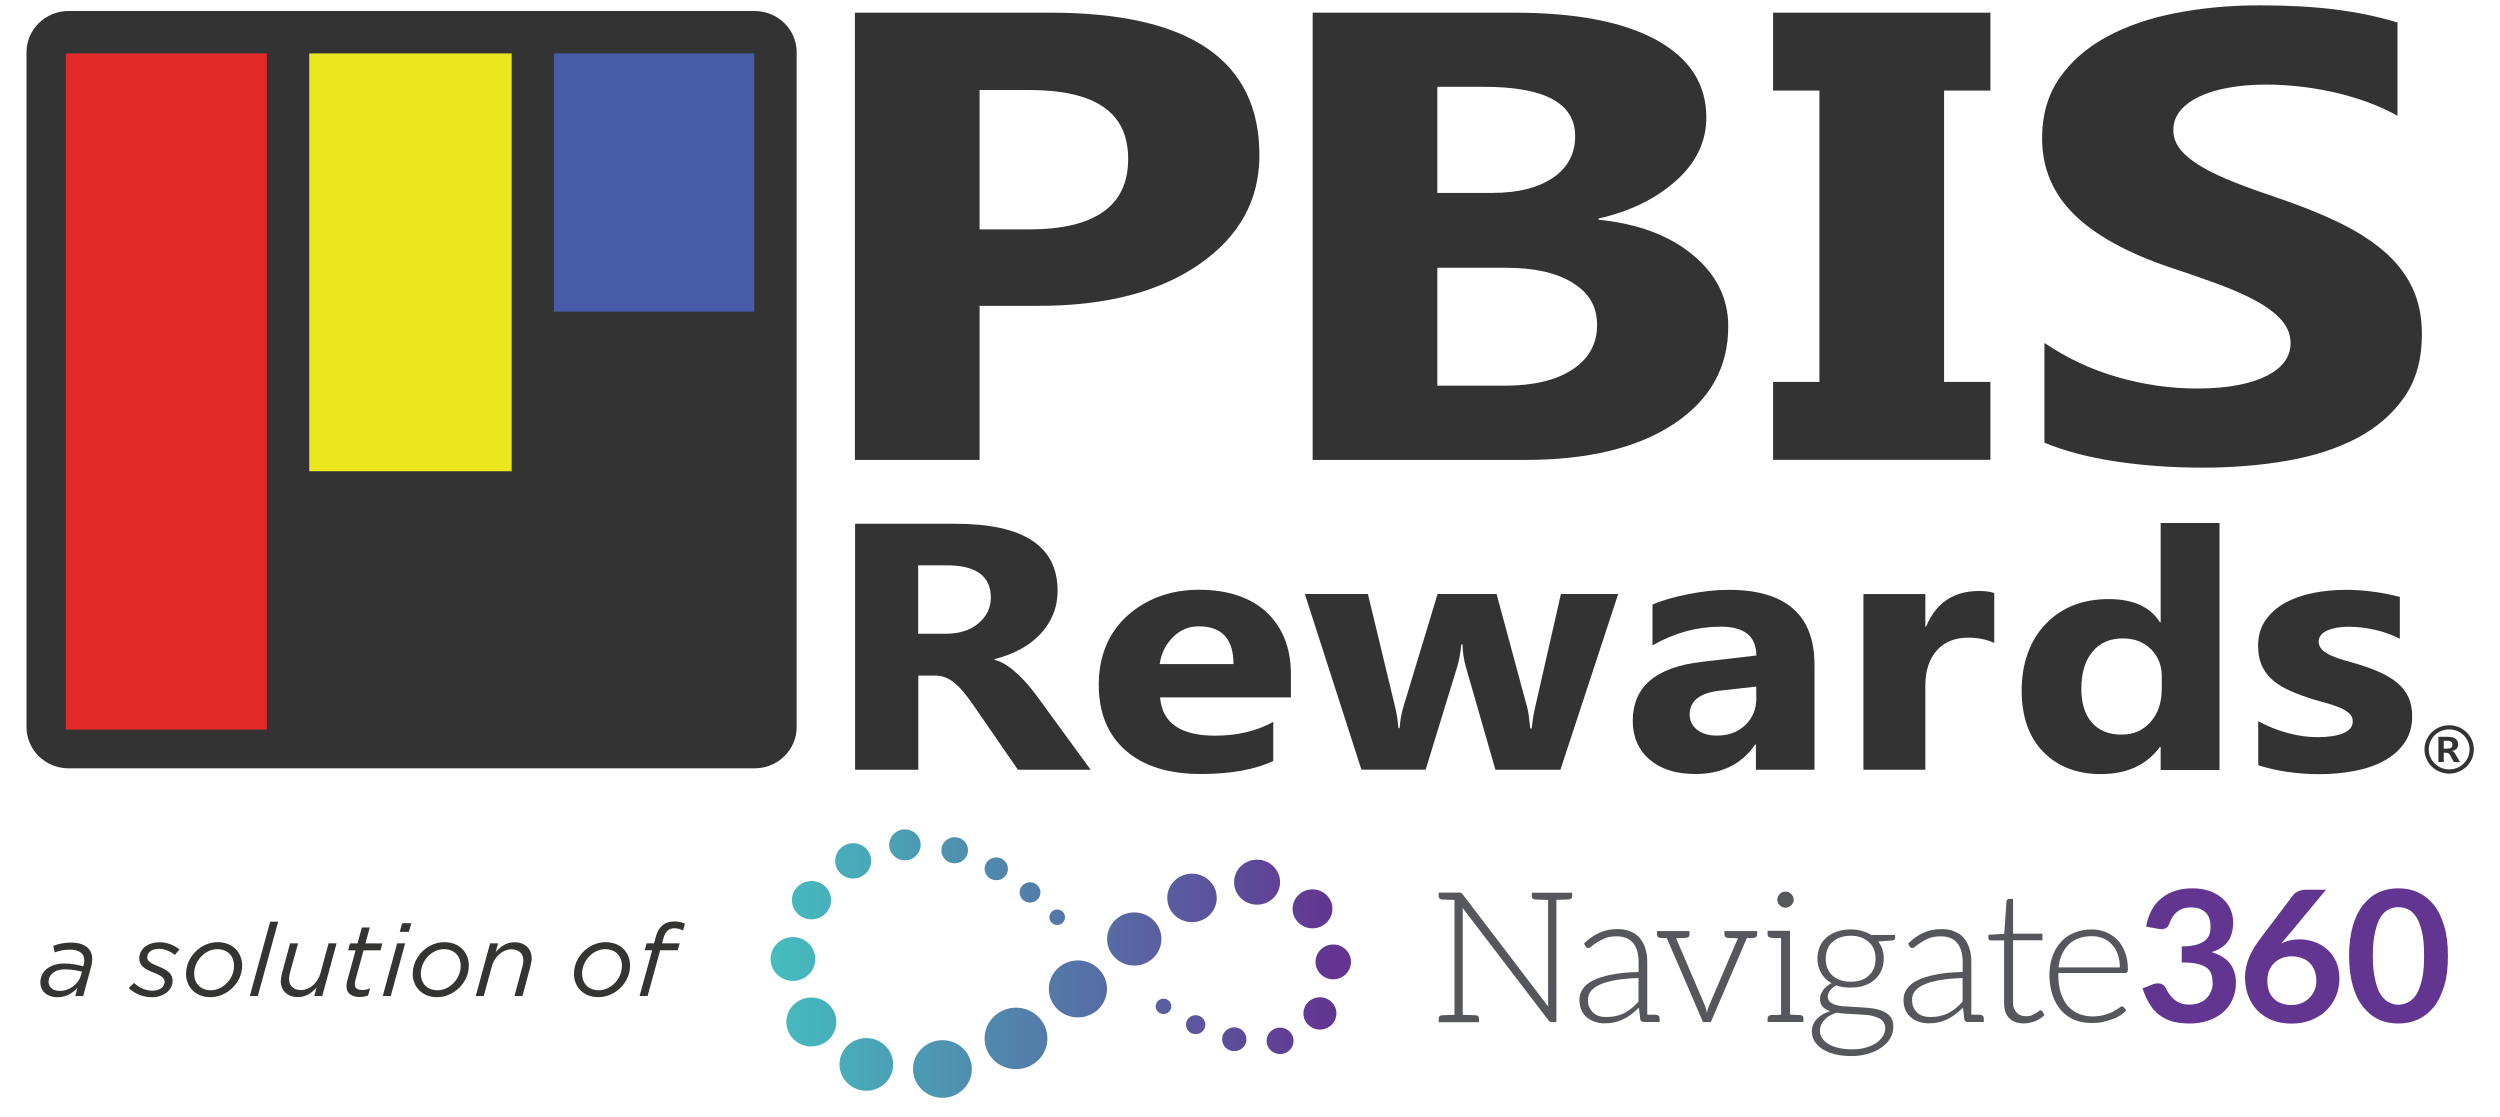
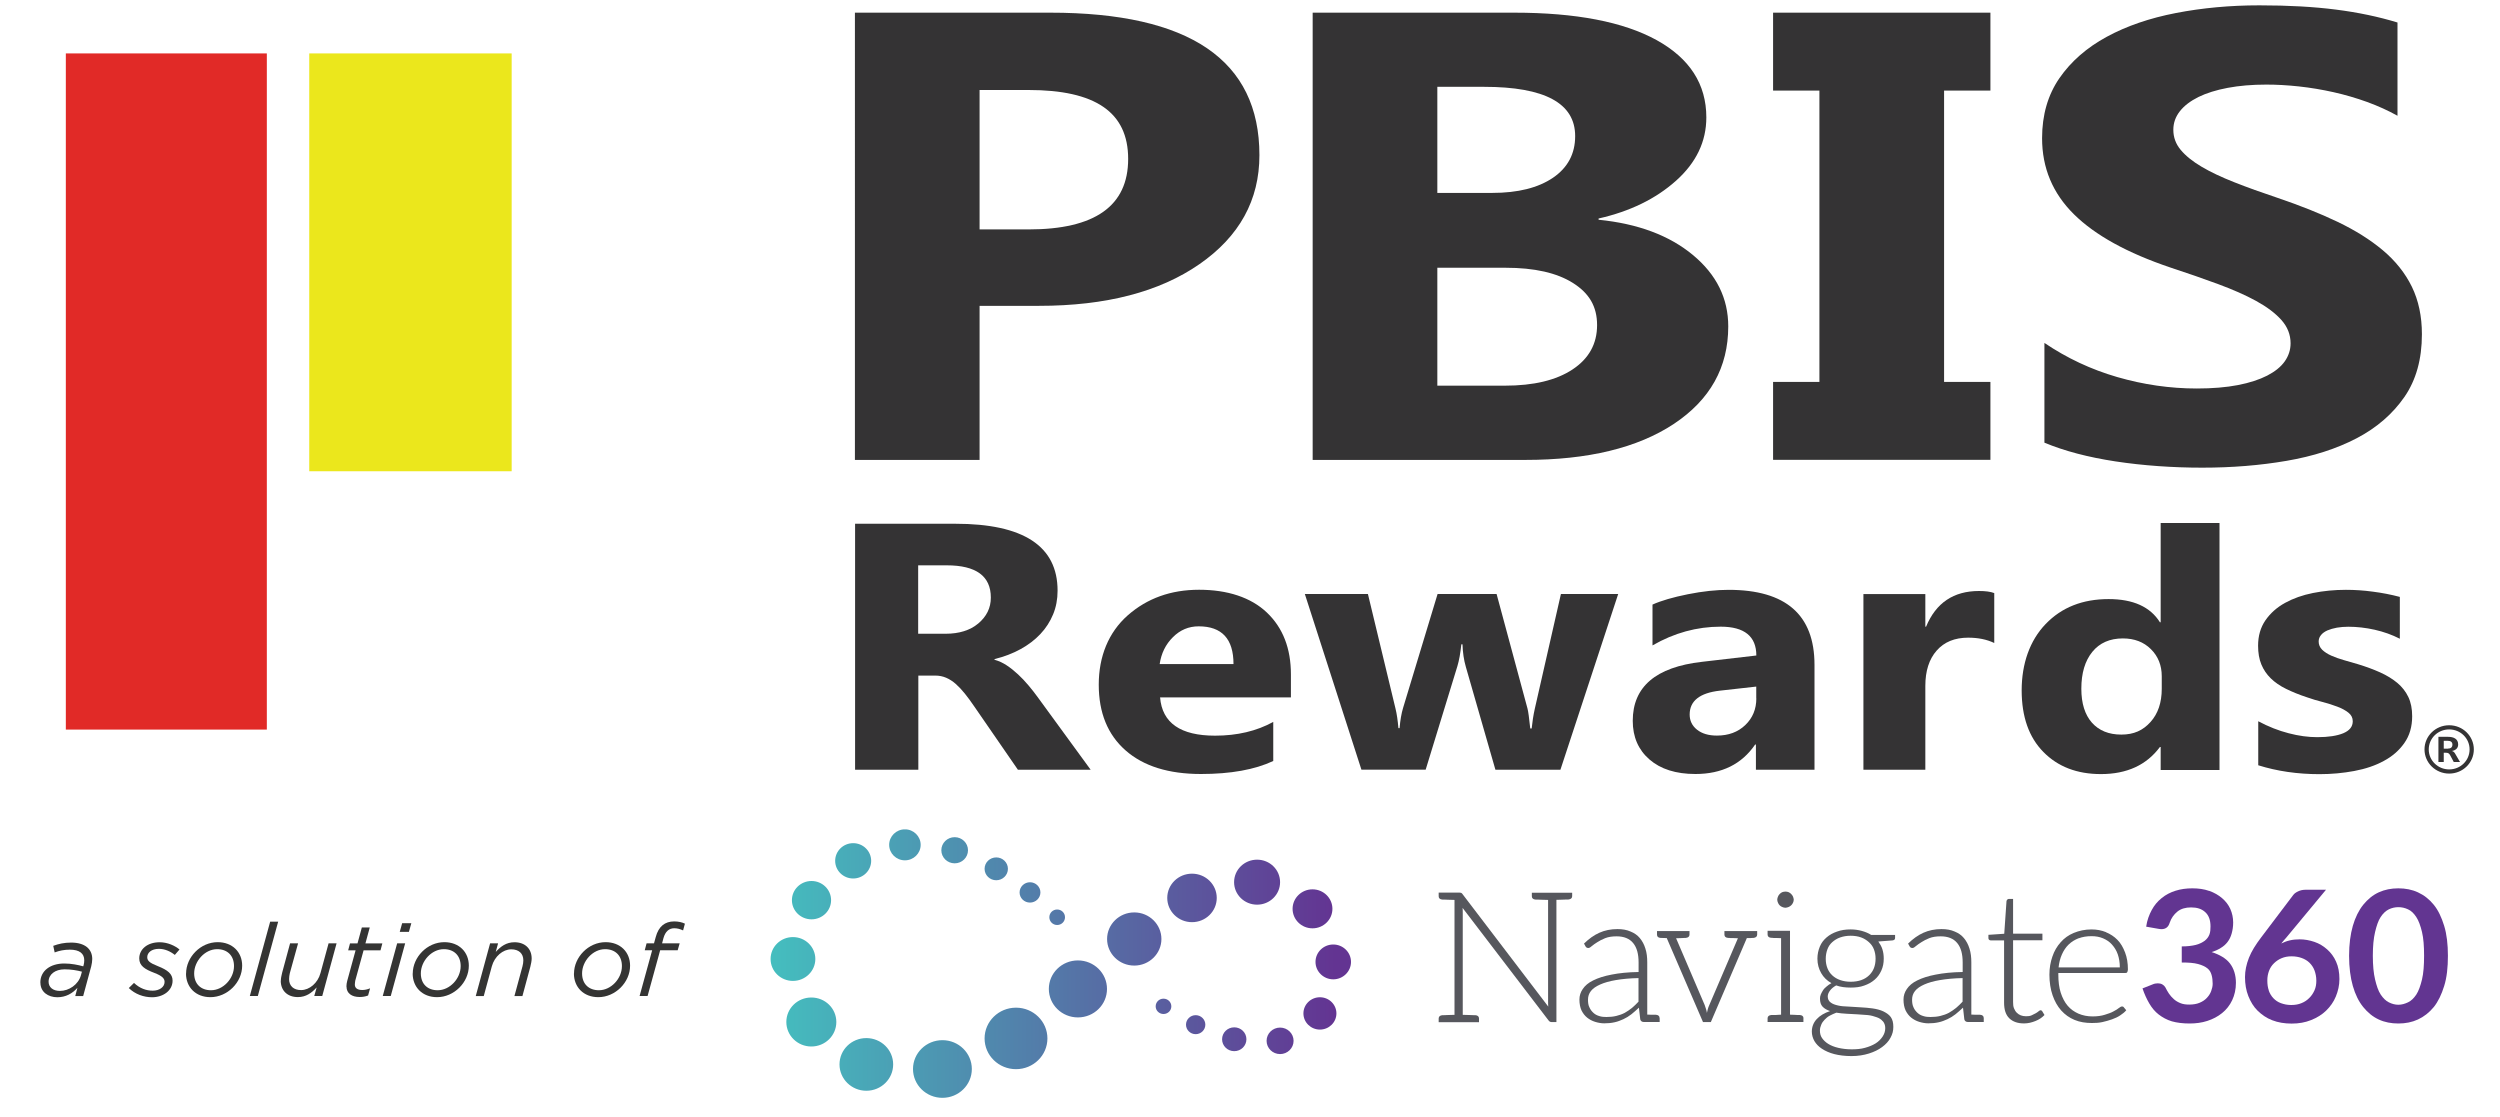
<svg xmlns="http://www.w3.org/2000/svg" id="Layer_3" viewBox="0 0 300 134">
  <defs>
    <style>.cls-1{fill:#623591;}.cls-1,.cls-2,.cls-3,.cls-4,.cls-5,.cls-6,.cls-7,.cls-8,.cls-9{stroke-width:0px;}.cls-2{fill:url(#linear-gradient);}.cls-3{fill:#343334;}.cls-10{clip-path:url(#clippath-2);}.cls-4{fill:#ebe71c;}.cls-5{fill:#485ba9;}.cls-6{fill:#56575d;}.cls-7{fill:none;}.cls-11{clip-path:url(#clippath-1);}.cls-12{clip-path:url(#clippath-4);}.cls-8{fill:#343433;}.cls-13{clip-path:url(#clippath);}.cls-14{clip-path:url(#clippath-3);}.cls-9{fill:#e12a27;}</style>
    <clipPath id="clippath">
      <rect class="cls-7" x="1.02" y="-.52" width="298" height="134.18" />
    </clipPath>
    <clipPath id="clippath-1">
      <rect class="cls-7" x="1.02" y="-.06" width="298" height="93.63" />
    </clipPath>
    <clipPath id="clippath-2">
      <rect class="cls-7" x="1.02" y="-.52" width="298" height="134.18" />
    </clipPath>
    <clipPath id="clippath-3">
      <path class="cls-7" d="M109.56,128.28c0,1.91,1.58,3.46,3.53,3.46s3.53-1.55,3.53-3.46-1.58-3.46-3.53-3.46-3.53,1.55-3.53,3.46M100.74,127.73c0,1.74,1.44,3.16,3.22,3.16s3.22-1.41,3.22-3.16-1.44-3.16-3.22-3.16-3.22,1.41-3.22,3.16M151.99,124.9c0,.88.73,1.59,1.62,1.59s1.62-.71,1.62-1.59-.73-1.59-1.62-1.59-1.62.71-1.62,1.59M146.65,124.71c0,.79.65,1.43,1.46,1.43s1.46-.64,1.46-1.43-.65-1.43-1.46-1.43-1.46.64-1.46,1.43M142.32,122.96c0,.63.52,1.14,1.16,1.14s1.16-.51,1.16-1.14-.52-1.14-1.16-1.14-1.16.51-1.16,1.14M118.15,124.61c0,2.04,1.69,3.69,3.77,3.69s3.77-1.65,3.77-3.69-1.69-3.69-3.77-3.69-3.77,1.65-3.77,3.69M138.68,120.76c0,.51.42.92.94.92s.94-.41.94-.92-.42-.92-.94-.92-.94.41-.94.92M94.36,122.64c0,1.62,1.34,2.94,3,2.94s3-1.31,3-2.94-1.34-2.94-3-2.94-3,1.31-3,2.94M156.41,121.61c0,1.07.89,1.94,1.98,1.94s1.98-.87,1.98-1.94-.89-1.94-1.98-1.94-1.98.87-1.98,1.94M125.86,118.67c0,1.89,1.56,3.42,3.49,3.42s3.49-1.53,3.49-3.42-1.56-3.42-3.49-3.42-3.49,1.53-3.49,3.42M157.86,115.43c0,1.15.96,2.09,2.13,2.09s2.13-.94,2.13-2.09-.95-2.09-2.13-2.09-2.13.94-2.13,2.09M92.47,115.08c0,1.45,1.2,2.63,2.68,2.63s2.69-1.18,2.69-2.63-1.2-2.63-2.69-2.63-2.68,1.18-2.68,2.63M132.85,112.68c0,1.76,1.46,3.19,3.26,3.19s3.26-1.43,3.26-3.19-1.46-3.19-3.26-3.19-3.26,1.43-3.26,3.19M125.92,110.07c0,.51.42.93.94.93s.94-.41.94-.93-.42-.93-.94-.93-.94.41-.94.93M155.11,109.06c0,1.29,1.07,2.34,2.39,2.34s2.39-1.05,2.39-2.34-1.07-2.34-2.39-2.34-2.39,1.05-2.39,2.34M122.35,107.09c0,.68.56,1.22,1.25,1.22s1.25-.55,1.25-1.22-.56-1.22-1.25-1.22-1.25.55-1.25,1.22M95.03,108.02c0,1.27,1.05,2.3,2.35,2.3s2.35-1.03,2.35-2.3-1.05-2.3-2.35-2.3-2.35,1.03-2.35,2.3M140.07,107.75c0,1.61,1.33,2.91,2.97,2.91s2.97-1.3,2.97-2.91-1.33-2.91-2.97-2.91-2.97,1.3-2.97,2.91M148.09,105.86c0,1.49,1.23,2.7,2.76,2.7s2.76-1.21,2.76-2.7-1.23-2.7-2.76-2.7-2.76,1.21-2.76,2.7M118.15,104.26c0,.76.63,1.37,1.4,1.37s1.4-.61,1.4-1.37-.63-1.37-1.4-1.37-1.4.61-1.4,1.37M100.22,103.3c0,1.17.97,2.12,2.16,2.12s2.16-.95,2.16-2.12-.97-2.12-2.16-2.12-2.16.95-2.16,2.12M112.96,102.03c0,.87.72,1.57,1.6,1.57s1.6-.7,1.6-1.57-.72-1.57-1.6-1.57-1.6.7-1.6,1.57M106.7,101.38c0,1.03.85,1.86,1.89,1.86s1.89-.83,1.89-1.86-.85-1.86-1.89-1.86-1.89.83-1.89,1.86" />
    </clipPath>
    <linearGradient id="linear-gradient" x1="-116.23" y1="2032.39" x2="-115.48" y2="2032.39" gradientTransform="translate(10974.67 190406.74) scale(93.63 -93.63)" gradientUnits="userSpaceOnUse">
      <stop offset="0" stop-color="#44bfbf" />
      <stop offset=".97" stop-color="#633492" />
      <stop offset="1" stop-color="#633492" />
    </linearGradient>
    <clipPath id="clippath-4">
      <rect class="cls-7" x="1.02" y="-.52" width="298" height="134.18" />
    </clipPath>
  </defs>
  <g id="PBISR_Nav_Main">
    <g class="cls-13">
      <g class="cls-11">
        <path class="cls-3" d="M117.55,36.7v18.49h-14.96V1.52h23.44c16.73,0,25.1,5.7,25.1,17.1,0,5.39-2.4,9.75-7.2,13.08-4.8,3.33-11.22,5-19.24,5h-7.13ZM117.55,10.8v16.73h5.88c7.97,0,11.95-2.82,11.95-8.46s-3.98-8.27-11.95-8.27h-5.88Z" />
        <path class="cls-3" d="M157.52,55.18V1.52h24.18c7.41,0,13.11,1.1,17.09,3.29,3.98,2.2,5.97,5.29,5.97,9.28,0,2.89-1.21,5.43-3.64,7.6-2.43,2.17-5.52,3.68-9.29,4.53v.15c4.73.47,8.5,1.89,11.32,4.23,2.83,2.35,4.24,5.2,4.24,8.57,0,4.92-2.18,8.81-6.53,11.7-4.36,2.88-10.3,4.32-17.83,4.32h-25.52ZM172.48,10.42v12.73h6.58c3.09,0,5.52-.61,7.3-1.82,1.77-1.21,2.66-2.87,2.66-5,0-3.94-3.64-5.91-10.93-5.91h-5.6ZM172.48,32.13v14.15h8.1c3.46,0,6.17-.65,8.13-1.95,1.96-1.3,2.94-3.07,2.94-5.32s-.96-3.83-2.89-5.05c-1.93-1.22-4.62-1.83-8.08-1.83h-8.2Z" />
        <polygon class="cls-3" points="238.85 1.52 238.85 10.87 233.29 10.87 233.29 45.83 238.85 45.83 238.85 55.18 212.77 55.18 212.77 45.83 218.33 45.83 218.33 10.87 212.77 10.87 212.77 1.52 238.85 1.52" />
        <path class="cls-3" d="M245.33,53.13v-11.98c2.69,1.82,5.6,3.19,8.75,4.1,3.15.91,6.33,1.37,9.54,1.37,1.88,0,3.53-.14,4.93-.41,1.4-.27,2.58-.66,3.52-1.14.94-.49,1.65-1.06,2.11-1.72.46-.66.69-1.38.69-2.15,0-1.05-.37-1.98-1.11-2.81-.74-.82-1.75-1.58-3.03-2.28-1.28-.7-2.8-1.37-4.56-2.02-1.76-.65-3.66-1.31-5.7-1.98-5.19-1.75-9.05-3.88-11.6-6.4-2.55-2.52-3.82-5.56-3.82-9.13,0-2.79.7-5.2,2.08-7.2,1.39-2.01,3.28-3.66,5.67-4.96,2.39-1.3,5.16-2.25,8.32-2.86,3.15-.61,6.48-.92,10-.92s6.52.17,9.19.51c2.67.34,5.13.86,7.39,1.55v11.19c-1.11-.62-2.32-1.17-3.63-1.65-1.31-.47-2.66-.87-4.05-1.18-1.39-.31-2.77-.54-4.15-.69-1.38-.15-2.68-.22-3.91-.22-1.7,0-3.24.13-4.63.39-1.39.26-2.56.63-3.52,1.1-.96.48-1.7,1.04-2.22,1.7-.52.66-.79,1.4-.79,2.23,0,.9.29,1.7.88,2.41.59.71,1.42,1.38,2.5,2.02,1.08.64,2.39,1.26,3.94,1.87,1.54.61,3.29,1.24,5.24,1.89,2.65.9,5.04,1.85,7.15,2.86,2.11,1.01,3.93,2.15,5.44,3.42,1.51,1.27,2.67,2.73,3.47,4.36.8,1.64,1.21,3.54,1.21,5.71,0,2.99-.7,5.51-2.11,7.54-1.41,2.03-3.31,3.68-5.72,4.94-2.41,1.26-5.21,2.16-8.41,2.71-3.2.55-6.57.82-10.12.82s-7.11-.25-10.4-.75c-3.29-.5-6.14-1.25-8.54-2.25" />
        <path class="cls-3" d="M130.87,92.37h-8.72l-5.24-7.6c-.39-.58-.77-1.09-1.13-1.54-.36-.45-.73-.84-1.09-1.16-.37-.32-.75-.57-1.15-.74-.4-.17-.83-.26-1.3-.26h-2.04v11.3h-7.59v-29.52h12.03c8.18,0,12.27,2.68,12.27,8.03,0,1.03-.18,1.98-.54,2.85-.36.87-.87,1.66-1.53,2.36-.66.7-1.45,1.3-2.38,1.81-.93.51-1.97.91-3.12,1.19v.08c.5.14.99.36,1.46.67.47.31.92.67,1.36,1.08.44.41.86.85,1.26,1.33.4.47.76.94,1.09,1.39l6.37,8.73ZM110.18,67.84v8.21h3.29c1.63,0,2.94-.41,3.92-1.23,1-.84,1.51-1.87,1.51-3.11,0-2.58-1.77-3.87-5.29-3.87h-3.43Z" />
        <path class="cls-3" d="M154.91,83.69h-15.7c.25,3.06,2.45,4.59,6.6,4.59,2.65,0,4.98-.55,6.98-1.65v4.69c-2.22,1.04-5.11,1.56-8.67,1.56-3.89,0-6.9-.94-9.05-2.83-2.15-1.89-3.22-4.52-3.22-7.89s1.16-6.27,3.48-8.32c2.32-2.04,5.17-3.07,8.56-3.07s6.22.91,8.14,2.74c1.92,1.83,2.88,4.3,2.88,7.43v2.74ZM148.02,79.69c0-3.02-1.39-4.53-4.18-4.53-1.19,0-2.22.43-3.09,1.3-.87.86-1.4,1.94-1.59,3.23h8.86Z" />
        <path class="cls-3" d="M194.18,71.29l-6.93,21.08h-7.8l-3.55-12.35c-.24-.82-.37-1.72-.4-2.7h-.14c-.11,1.07-.27,1.94-.47,2.61l-3.81,12.43h-7.71l-6.79-21.08h7.57l3.31,13.75c.16.64.27,1.43.35,2.35h.14c.08-.96.22-1.77.42-2.43l4.14-13.67h7.08l3.71,13.75c.09.34.2,1.14.33,2.39h.17c.08-.8.2-1.59.38-2.39l3.13-13.75h6.88Z" />
        <path class="cls-3" d="M217.74,92.37h-7.03v-3.03h-.09c-1.61,2.36-4,3.54-7.17,3.54-2.34,0-4.17-.58-5.51-1.74-1.34-1.16-2.01-2.71-2.01-4.64,0-4.09,2.77-6.45,8.3-7.08l6.53-.76c0-2.3-1.43-3.46-4.28-3.46s-5.59.75-8.18,2.25v-4.9c1.04-.47,2.45-.88,4.24-1.24,1.79-.36,3.43-.53,4.9-.53,6.86,0,10.3,3,10.3,9v12.6ZM210.75,83.81v-1.42l-4.37.49c-2.41.27-3.62,1.23-3.62,2.86,0,.74.29,1.35.88,1.82.59.47,1.38.71,2.39.71,1.39,0,2.53-.42,3.41-1.27.88-.84,1.32-1.91,1.32-3.2" />
        <path class="cls-3" d="M239.31,77.16c-.89-.43-1.94-.64-3.13-.64-1.62,0-2.88.52-3.78,1.55-.91,1.03-1.36,2.45-1.36,4.23v10.07h-7.43v-21.08h7.43v3.91h.09c1.18-2.85,3.29-4.28,6.35-4.28.78,0,1.39.08,1.83.25v5.99Z" />
        <path class="cls-3" d="M266.34,92.4h-7.06v-2.76h-.09c-1.61,2.17-3.97,3.25-7.08,3.25-2.86,0-5.16-.88-6.9-2.65-1.74-1.76-2.61-4.23-2.61-7.4s.96-5.97,2.88-7.96c1.92-2,4.44-2.99,7.55-2.99,2.95,0,5,.93,6.16,2.78h.09v-11.91h7.06v29.66ZM259.41,82.66v-1.51c0-1.3-.43-2.39-1.3-3.25-.86-.86-1.99-1.29-3.37-1.29-1.56,0-2.79.54-3.66,1.61-.88,1.08-1.32,2.55-1.32,4.43,0,1.76.43,3.12,1.27,4.07.85.95,2.02,1.43,3.53,1.43s2.59-.5,3.5-1.51c.9-1,1.35-2.33,1.35-3.99" />
        <path class="cls-3" d="M270.99,91.82v-5.27c1.22.65,2.44,1.13,3.65,1.44,1.21.32,2.36.47,3.44.47,1.32,0,2.36-.16,3.11-.47.76-.32,1.14-.79,1.14-1.44,0-.41-.17-.75-.52-1.03-.34-.27-.79-.52-1.33-.72-.54-.21-1.13-.39-1.77-.56-.64-.16-1.26-.35-1.86-.56-.95-.31-1.8-.66-2.53-1.02-.73-.36-1.34-.78-1.83-1.26-.49-.48-.87-1.04-1.13-1.67-.26-.63-.39-1.38-.39-2.24,0-1.18.29-2.19.88-3.05.59-.85,1.37-1.55,2.35-2.09.98-.54,2.1-.94,3.36-1.19,1.26-.25,2.57-.38,3.94-.38,1.07,0,2.15.07,3.24.22,1.1.14,2.18.35,3.24.63v5.02c-.94-.48-1.95-.84-3.02-1.08-1.07-.24-2.13-.36-3.16-.36-.49,0-.94.04-1.37.11-.43.08-.81.19-1.14.33-.33.15-.59.33-.77.56-.19.23-.28.48-.28.77,0,.38.14.71.42.99.28.27.65.51,1.1.71.45.2.96.38,1.52.54.56.16,1.11.32,1.66.48.99.3,1.88.63,2.68.99.8.36,1.48.78,2.06,1.26.57.48,1.01,1.04,1.32,1.69.31.65.46,1.42.46,2.31,0,1.25-.31,2.32-.93,3.2-.62.89-1.44,1.61-2.47,2.16-1.02.56-2.21.96-3.55,1.21-1.34.25-2.73.38-4.17.38-2.65,0-5.1-.36-7.36-1.07" />
-         <path class="cls-3" d="M90.54,92.2H8.23c-2.79,0-5.05-2.22-5.05-4.95V6.27c0-2.73,2.26-4.95,5.05-4.95h82.32c2.79,0,5.05,2.22,5.05,4.95v80.98c0,2.73-2.26,4.95-5.05,4.95" />
        <rect class="cls-9" x="7.9" y="6.41" width="24.12" height="81.14" />
-         <rect class="cls-5" x="66.47" y="6.41" width="24.04" height="30.99" />
        <rect class="cls-4" x="37.11" y="6.41" width="24.29" height="50.14" />
        <path class="cls-3" d="M293.9,87.03c-1.64,0-2.96,1.3-2.96,2.9s1.32,2.9,2.96,2.9,2.96-1.3,2.96-2.9-1.32-2.9-2.96-2.9M293.9,92.33c-1.35,0-2.45-1.07-2.45-2.4s1.09-2.4,2.45-2.4,2.45,1.07,2.45,2.4-1.09,2.4-2.45,2.4" />
        <path class="cls-3" d="M292.61,88.42h1.17c.65,0,1.2.24,1.2.92,0,.5-.38.72-.77.78.16.03.28.11.39.29l.6,1.03h-.75l-.42-.79c-.14-.26-.26-.32-.52-.32h-.26v1.11h-.64v-3.02ZM293.76,89.83c.28,0,.53-.11.53-.48,0-.34-.26-.45-.53-.45h-.51v.94h.51Z" />
      </g>
      <g class="cls-10">
        <path class="cls-8" d="M4.84,117.91c0-1.42,1.21-2.29,2.87-2.29.86,0,1.67.17,2.28.34l.05-.17c.05-.17.07-.39.07-.56,0-.81-.57-1.27-1.73-1.27-.69,0-1.25.12-1.82.33l-.17-.79c.65-.24,1.31-.39,2.15-.39,1.62,0,2.53.75,2.53,1.97,0,.26-.05.58-.12.87l-.97,3.58h-.95l.26-.99c-.59.67-1.39,1.13-2.41,1.13-1.09,0-2.03-.62-2.03-1.75M9.71,117.04l.12-.44c-.56-.15-1.28-.28-2.08-.28-1.14,0-1.92.61-1.92,1.48,0,.67.52,1.11,1.36,1.11,1.09,0,2.21-.76,2.52-1.87" />
        <path class="cls-8" d="M15.46,118.56l.62-.61c.7.66,1.47.93,2.25.93s1.42-.42,1.42-1.05c0-.42-.29-.72-1.22-1.08-1.16-.44-1.82-.86-1.82-1.74,0-1.08.95-1.94,2.45-1.94.95,0,1.85.42,2.38.87l-.56.65c-.54-.43-1.21-.73-1.91-.73-.91,0-1.4.48-1.4,1,0,.42.26.68,1.28,1.08,1.16.46,1.76.92,1.76,1.74,0,1.17-1.1,1.99-2.47,1.99-1,0-2.03-.37-2.78-1.1" />
        <path class="cls-8" d="M22.33,116.83c0-1.97,1.73-3.77,3.79-3.77,1.77,0,2.94,1.19,2.94,2.82,0,2.02-1.78,3.78-3.81,3.78-1.77,0-2.93-1.2-2.93-2.84M28.08,115.93c0-1.28-.82-2.03-2.02-2.03-1.48,0-2.76,1.44-2.76,2.91,0,1.28.82,2.02,2.02,2.02,1.45,0,2.76-1.39,2.76-2.9" />
        <polygon class="cls-8" points="32.42 110.6 33.38 110.6 30.94 119.52 29.98 119.52 32.42 110.6" />
        <path class="cls-8" d="M33.7,117.7c0-.29.08-.65.16-.98l.95-3.52h.96l-.99,3.58c-.05.21-.09.5-.09.71,0,.83.55,1.32,1.44,1.32,1,0,2.01-.84,2.33-2.05l.97-3.56h.96l-1.72,6.32h-.96l.29-1.03c-.59.65-1.27,1.16-2.26,1.16-1.23,0-2.05-.76-2.05-1.96" />
        <path class="cls-8" d="M41.57,118.39c0-.22.04-.47.09-.66l1.01-3.69h-.89l.22-.83h.9l.52-1.91h.95l-.52,1.91h2.03l-.22.83h-2.03l-1,3.64c-.02.15-.05.33-.05.47,0,.44.34.65.89.65.29,0,.59-.06.94-.2l-.24.86c-.34.13-.65.18-1.02.18-.92,0-1.57-.43-1.57-1.25" />
        <path class="cls-8" d="M47.66,113.2h.96l-1.73,6.32h-.96l1.73-6.32ZM48.26,110.78h1.1l-.29,1.04h-1.1l.29-1.04Z" />
        <path class="cls-8" d="M49.53,116.83c0-1.97,1.73-3.77,3.79-3.77,1.77,0,2.94,1.19,2.94,2.82,0,2.02-1.78,3.78-3.81,3.78-1.77,0-2.93-1.2-2.93-2.84M55.28,115.93c0-1.28-.82-2.03-2.02-2.03-1.48,0-2.76,1.44-2.76,2.91,0,1.28.82,2.02,2.02,2.02,1.45,0,2.76-1.39,2.76-2.9" />
        <path class="cls-8" d="M58.81,113.2h.96l-.28,1.03c.59-.65,1.26-1.16,2.25-1.16,1.25,0,2.06.76,2.06,1.96,0,.29-.08.65-.16.98l-.95,3.52h-.96l.97-3.58c.06-.21.1-.5.1-.71,0-.83-.55-1.32-1.45-1.32-1,0-2,.84-2.33,2.04l-.97,3.57h-.96l1.72-6.32Z" />
        <path class="cls-8" d="M68.88,116.83c0-1.97,1.73-3.77,3.79-3.77,1.77,0,2.94,1.19,2.94,2.82,0,2.02-1.78,3.78-3.81,3.78-1.77,0-2.93-1.2-2.93-2.84M74.63,115.93c0-1.28-.82-2.03-2.02-2.03-1.48,0-2.76,1.44-2.76,2.91,0,1.28.82,2.02,2.02,2.02,1.45,0,2.76-1.39,2.76-2.9" />
        <path class="cls-8" d="M78.26,114.03h-.89l.22-.83h.89l.21-.76c.34-1.27,1.1-1.87,2.21-1.87.5,0,.95.1,1.29.27l-.22.81c-.37-.17-.69-.26-1.06-.26-.61,0-1.07.37-1.3,1.2l-.16.61h2.11l-.24.83h-2.1l-1.51,5.49h-.96l1.51-5.49Z" />
      </g>
      <g class="cls-14">
        <rect class="cls-2" x="92.47" y="99.53" width="69.65" height="32.21" />
      </g>
      <g class="cls-12">
        <path class="cls-6" d="M188.66,107.12v.42c0,.24-.16.37-.45.4h-.2c-.11,0-.29.02-.52.02s-.45.02-.72.02v14.67h-.56c-.18,0-.29-.07-.4-.22l-10.3-13.48c.02.22.02.44.02.64v12.19c.27,0,.52.02.74.02s.43.02.54.02h.22c.29.02.45.15.45.4v.44h-4.84v-.44c0-.24.16-.37.45-.4h.22c.11,0,.27-.02.49-.02s.47-.02.74-.02v-13.79c-.27,0-.52-.02-.74-.02s-.38-.02-.49-.02h-.22c-.29-.02-.45-.15-.45-.4v-.44h2.46c.11,0,.18.02.25.04.07.02.11.09.18.18l10.26,13.46c-.02-.22-.02-.44-.02-.64v-12.16c-.27,0-.54-.02-.76-.02s-.4-.02-.52-.02h-.22c-.29-.02-.45-.15-.45-.4v-.42h4.84Z" />
        <path class="cls-6" d="M199.16,122.2v.44h-1.9c-.22,0-.38-.11-.43-.31l-.16-1.41c-.31.29-.6.55-.9.79-.31.24-.63.44-.96.59-.34.15-.67.29-1.05.37-.38.09-.81.13-1.25.13-.38,0-.74-.07-1.1-.18-.36-.11-.69-.29-.96-.51-.27-.22-.49-.5-.67-.86-.16-.35-.25-.79-.25-1.3,0-.46.13-.88.4-1.27.27-.4.67-.75,1.25-1.03.58-.29,1.32-.53,2.22-.7.9-.18,1.97-.29,3.23-.31v-1.14c0-1.01-.2-1.78-.65-2.33-.45-.55-1.12-.81-1.99-.81-.54,0-.99.07-1.37.22-.38.15-.67.31-.94.48-.27.18-.49.31-.65.46-.16.15-.31.24-.43.24-.16,0-.27-.07-.34-.2l-.18-.33c.58-.57,1.19-1.01,1.84-1.3.65-.29,1.37-.44,2.17-.44.6,0,1.12.09,1.57.29.45.18.83.44,1.12.79.29.35.52.77.67,1.27.16.5.22,1.03.22,1.65v6.26c.18,0,.36.02.52.02h.51c.29.02.45.15.45.4M196.63,117.37c-1.05.02-1.97.11-2.73.24-.76.13-1.39.31-1.88.53-.49.22-.85.46-1.1.77-.25.31-.36.66-.36,1.05,0,.37.04.68.18.94.11.26.29.48.49.66.2.18.42.29.69.37.27.09.56.11.85.11.43,0,.83-.04,1.19-.13.36-.09.69-.2,1.01-.37.31-.18.6-.37.87-.59.27-.22.52-.48.78-.75v-2.83Z" />
        <path class="cls-6" d="M210.86,111.73v.42c0,.24-.16.37-.45.4h-.11s-.11.02-.25.02h-.43l-4.32,10.08h-.94l-4.35-10.08c-.49-.02-.74-.02-.74-.02-.29-.02-.43-.15-.43-.4v-.42h3.9v.42c0,.24-.16.37-.45.4h-.13s-.18.02-.36.02-.43.02-.67.02l3.43,8.01c.07.18.11.33.16.48.02.04.04.13.07.24.02.11.02.18.04.22.04-.15.07-.31.11-.46.04-.15.11-.33.18-.48l3.43-8.01c-.2,0-.38-.02-.54-.02h-.34c-.07,0-.11-.02-.16-.02h-.13c-.29-.02-.45-.15-.45-.4v-.42h3.92Z" />
        <path class="cls-6" d="M216.41,122.2v.44h-4.3v-.44c0-.24.16-.37.45-.4h.52c.18,0,.4-.04.65-.04v-9.18c-.2,0-.38-.02-.54-.02h-.34c-.07,0-.13-.02-.18-.02h-.11c-.29-.02-.45-.15-.45-.4v-.44h2.69v10.06c.2,0,.38.02.54.02s.27.02.34.02h.29c.29.02.45.15.45.4M213.36,108.33c-.05-.11-.09-.24-.09-.37s.04-.26.09-.37c.04-.11.11-.22.2-.31.09-.09.2-.18.31-.22.11-.04.25-.07.38-.07s.27.02.38.07c.11.04.22.13.31.22.09.09.18.2.22.31.04.13.09.24.09.37s-.04.26-.09.37c-.04.11-.13.22-.22.31-.09.09-.2.15-.31.2-.11.04-.25.09-.38.09s-.27-.04-.38-.09c-.11-.04-.22-.11-.31-.2-.09-.09-.16-.2-.2-.31" />
        <path class="cls-6" d="M223.42,111.71c.4.11.78.26,1.12.48h2.87v.37c0,.18-.11.26-.31.29l-1.7.13c.2.29.38.59.49.94.11.35.16.72.16,1.12,0,.53-.09.99-.29,1.43-.2.44-.45.79-.81,1.1-.36.31-.76.53-1.25.7-.49.18-1.03.24-1.61.24-.65,0-1.23-.07-1.75-.26-.31.18-.56.37-.74.62-.18.24-.27.48-.27.7,0,.31.11.55.34.72.22.18.54.29.9.37.36.09.78.11,1.25.13.47.02.96.07,1.46.09.49.02.96.07,1.43.13.47.07.92.18,1.28.35.36.18.67.37.9.68.22.31.31.7.31,1.19s-.11.88-.34,1.3c-.22.42-.56.79-1.01,1.12-.45.33-.94.57-1.57.77s-1.34.31-2.11.31-1.48-.09-2.06-.24c-.58-.15-1.07-.37-1.48-.64-.4-.26-.69-.57-.9-.92-.2-.35-.31-.75-.31-1.14,0-.57.2-1.08.58-1.49.38-.42.94-.75,1.61-.97-.38-.13-.67-.29-.9-.53-.22-.24-.31-.55-.31-.97,0-.15.02-.31.09-.48.07-.18.16-.33.27-.51.11-.18.25-.31.43-.46.18-.15.36-.29.58-.4-.54-.31-.94-.7-1.23-1.21-.29-.51-.45-1.08-.45-1.73,0-.53.11-1.01.29-1.45.18-.44.45-.79.81-1.1.36-.31.76-.53,1.25-.7.49-.18,1.03-.26,1.64-.26.49,0,.94.07,1.34.18M225.93,122.55c-.18-.22-.4-.37-.72-.48-.31-.11-.67-.22-1.07-.26-.4-.04-.81-.07-1.25-.09-.45-.02-.85-.04-1.3-.07-.45-.02-.85-.07-1.23-.13-.29.11-.56.24-.81.37-.25.13-.43.31-.6.48-.18.18-.31.37-.4.59-.09.22-.16.44-.16.7,0,.33.07.64.25.9.18.26.43.51.74.7.31.2.74.37,1.21.48.47.11,1.01.18,1.61.18.56,0,1.1-.04,1.59-.18.49-.13.92-.31,1.28-.53.36-.22.65-.53.85-.83.2-.31.31-.64.31-1.01,0-.35-.11-.61-.29-.83M223.35,117.61c.38-.13.69-.33.94-.57s.45-.53.58-.86c.13-.33.2-.72.2-1.14s-.07-.77-.2-1.12c-.13-.35-.34-.62-.6-.86-.27-.24-.58-.44-.94-.57-.36-.13-.78-.2-1.25-.2s-.87.07-1.25.2c-.38.13-.69.33-.96.57-.27.24-.45.51-.58.86-.13.35-.2.72-.2,1.14s.07.79.2,1.12c.13.33.31.61.58.86s.58.44.96.57c.38.13.78.2,1.25.2s.9-.07,1.28-.2" />
        <path class="cls-6" d="M238.05,122.2v.44h-1.9c-.22,0-.38-.11-.43-.31l-.16-1.41c-.31.29-.6.55-.9.79-.31.24-.63.44-.96.59-.34.15-.67.29-1.05.37-.38.09-.81.13-1.25.13-.38,0-.74-.07-1.1-.18-.36-.11-.69-.29-.96-.51-.27-.22-.49-.5-.67-.86-.16-.35-.25-.79-.25-1.3,0-.46.13-.88.4-1.27.27-.4.67-.75,1.25-1.03.58-.29,1.32-.53,2.22-.7.9-.18,1.97-.29,3.23-.31v-1.14c0-1.01-.2-1.78-.65-2.33-.45-.55-1.12-.81-1.99-.81-.54,0-.99.07-1.37.22-.38.15-.67.31-.94.48-.27.18-.49.31-.65.46-.16.15-.31.24-.43.24-.16,0-.27-.07-.34-.2l-.18-.33c.58-.57,1.19-1.01,1.84-1.3.65-.29,1.37-.44,2.17-.44.6,0,1.12.09,1.57.29.45.18.83.44,1.12.79.29.35.52.77.67,1.27.16.5.22,1.03.22,1.65v6.26c.18,0,.36.02.52.02h.52c.29.02.45.15.45.4M235.52,117.37c-1.05.02-1.97.11-2.73.24-.76.13-1.39.31-1.88.53-.49.22-.85.46-1.1.77-.25.31-.36.66-.36,1.05,0,.37.05.68.18.94.11.26.29.48.49.66.2.18.42.29.69.37.27.09.56.11.85.11.42,0,.83-.04,1.19-.13.36-.09.69-.2,1.01-.37.31-.18.6-.37.87-.59.27-.22.52-.48.78-.75v-2.83Z" />
        <path class="cls-6" d="M241.12,122.2c-.43-.42-.63-1.03-.63-1.89v-7.46h-1.59c-.09,0-.18-.04-.22-.09-.04-.04-.07-.09-.07-.18v-.4l1.9-.13.27-3.91c0-.07.05-.13.09-.18.04-.04.09-.09.18-.09h.52v4.17h3.52v.79h-3.52v7.4c0,.31.02.55.11.77.09.22.2.4.34.53.13.13.29.24.47.31.18.07.4.11.63.11.27,0,.47-.02.67-.11.2-.09.38-.18.52-.26.13-.09.25-.15.34-.24.09-.09.18-.11.22-.11.07,0,.11.02.18.09l.29.48c-.29.31-.65.55-1.08.72-.45.18-.9.29-1.37.29-.76,0-1.34-.2-1.77-.61" />
        <path class="cls-6" d="M252.7,111.86c.54.22,1.01.53,1.39.92.4.4.69.92.92,1.52s.34,1.27.34,2.04c0,.15-.05.26-.09.33-.04.07-.11.09-.22.09h-8.04v.2c0,.81.09,1.56.29,2.17.2.61.47,1.14.83,1.56.36.42.78.72,1.3.95.52.22,1.07.33,1.7.33.56,0,1.05-.07,1.46-.2.4-.13.76-.24,1.03-.4.29-.15.52-.29.67-.42.16-.13.29-.18.36-.18.09,0,.18.04.22.11l.29.35c-.18.22-.43.42-.72.61-.29.2-.63.35-.99.48-.36.13-.76.24-1.16.33-.4.09-.83.11-1.25.11-.76,0-1.46-.11-2.08-.37-.63-.26-1.16-.64-1.61-1.14-.45-.51-.78-1.1-1.03-1.82-.25-.72-.38-1.56-.38-2.48,0-.79.13-1.51.36-2.17.22-.66.56-1.23.99-1.71.42-.48.94-.86,1.57-1.12.63-.26,1.34-.42,2.13-.42.63,0,1.21.11,1.75.33M249.43,112.59c-.45.18-.85.42-1.19.75-.34.33-.6.72-.81,1.19s-.34.99-.4,1.56h7.35c0-.59-.09-1.12-.25-1.58-.16-.46-.4-.83-.69-1.16-.29-.33-.65-.57-1.07-.75-.43-.18-.87-.26-1.39-.26-.58,0-1.1.09-1.55.26" />
        <path class="cls-1" d="M265.1,106.9c.61.22,1.12.51,1.55.88.43.37.76.79.99,1.3.22.5.34,1.05.34,1.62,0,.51-.07.92-.18,1.32-.11.4-.27.72-.49,1.01-.22.29-.49.53-.81.72-.31.2-.69.37-1.1.5.96.31,1.72.75,2.19,1.36.47.61.72,1.41.72,2.33,0,.79-.16,1.47-.45,2.09-.29.61-.69,1.12-1.21,1.54-.52.42-1.1.72-1.77.94-.67.22-1.39.31-2.13.31-.81,0-1.52-.09-2.13-.26-.6-.18-1.14-.48-1.59-.83-.45-.35-.81-.79-1.12-1.32-.31-.53-.58-1.12-.81-1.8l1.21-.48c.2-.09.4-.13.63-.13.2,0,.38.04.54.13.16.09.27.2.36.35.13.26.27.51.43.75.16.24.36.46.58.66.22.2.47.35.78.48.31.13.65.18,1.08.18.47,0,.9-.07,1.25-.22.36-.15.65-.35.87-.59.22-.24.4-.5.51-.81.11-.31.18-.57.18-.88,0-.37-.04-.75-.13-1.05-.09-.31-.22-.57-.49-.79-.27-.22-.65-.4-1.14-.53-.49-.13-1.12-.18-1.95-.18v-1.93c.67,0,1.23-.07,1.68-.18.45-.11.81-.31,1.08-.5.27-.22.45-.46.56-.75.11-.29.13-.61.13-.97,0-.75-.2-1.32-.63-1.71-.43-.4-.99-.57-1.7-.57-.65,0-1.21.15-1.64.5-.43.35-.74.79-.92,1.32-.09.29-.2.46-.36.59-.16.13-.38.2-.63.2-.11,0-.22-.02-.36-.04l-1.48-.26c.11-.77.36-1.43.67-2,.31-.57.69-1.03,1.19-1.43.49-.4,1.03-.68,1.66-.88.63-.2,1.3-.29,2.02-.29s1.41.09,2.02.31" />
        <path class="cls-1" d="M277.74,113.03c.58.2,1.07.5,1.52.9.45.4.81.88,1.07,1.47.27.59.4,1.3.4,2.09,0,.75-.16,1.43-.43,2.09-.27.66-.67,1.21-1.16,1.69-.49.48-1.1.86-1.81,1.14-.72.29-1.48.42-2.33.42s-1.64-.13-2.33-.4c-.69-.26-1.25-.66-1.75-1.14-.49-.48-.85-1.08-1.12-1.76-.27-.68-.4-1.45-.4-2.28,0-.75.16-1.52.47-2.31.31-.79.81-1.58,1.46-2.44l3.85-5.09c.13-.18.31-.31.58-.44.27-.13.56-.2.9-.2h2.46l-4.79,5.77c-.11.13-.22.24-.31.35l-.27.33c.31-.15.65-.29,1.01-.37.36-.09.76-.13,1.19-.13.6,0,1.21.11,1.79.31M272.25,118.87c.13.35.31.66.56.92.25.26.54.46.9.59.36.13.76.22,1.23.22s.87-.07,1.23-.22c.38-.15.67-.35.94-.62.27-.26.47-.57.63-.92.16-.35.22-.75.22-1.16,0-.46-.09-.88-.22-1.23-.13-.35-.34-.66-.6-.92-.27-.26-.58-.44-.94-.57-.36-.13-.76-.2-1.21-.2s-.83.07-1.19.22c-.36.15-.65.35-.92.61-.27.26-.47.57-.6.92-.13.35-.2.72-.2,1.14,0,.44.05.86.18,1.21" />
        <path class="cls-1" d="M293.3,118.32c-.31,1.01-.72,1.87-1.25,2.53-.54.66-1.19,1.16-1.9,1.49-.72.33-1.5.48-2.35.48s-1.64-.15-2.35-.48c-.72-.33-1.32-.83-1.86-1.49-.54-.66-.96-1.52-1.25-2.53-.29-1.01-.45-2.24-.45-3.62s.16-2.59.45-3.6.72-1.87,1.25-2.53c.54-.66,1.14-1.16,1.86-1.49.72-.33,1.5-.48,2.35-.48s1.64.15,2.35.48c.72.33,1.37.83,1.9,1.49.54.66.94,1.52,1.25,2.53.31,1.01.45,2.22.45,3.6s-.13,2.61-.45,3.62M290.64,111.84c-.18-.75-.4-1.36-.69-1.8-.29-.44-.6-.75-.99-.92-.38-.18-.76-.26-1.16-.26s-.78.09-1.14.26c-.36.18-.69.48-.98.92-.29.44-.49,1.05-.67,1.8-.18.75-.27,1.71-.27,2.85s.09,2.11.27,2.85c.18.75.38,1.36.67,1.8.29.44.63.77.98.94.36.18.74.29,1.14.29s.78-.11,1.16-.29c.38-.18.69-.48.99-.92.29-.44.51-1.08.69-1.82.18-.75.25-1.71.25-2.85s-.07-2.11-.25-2.85" />
      </g>
    </g>
  </g>
</svg>